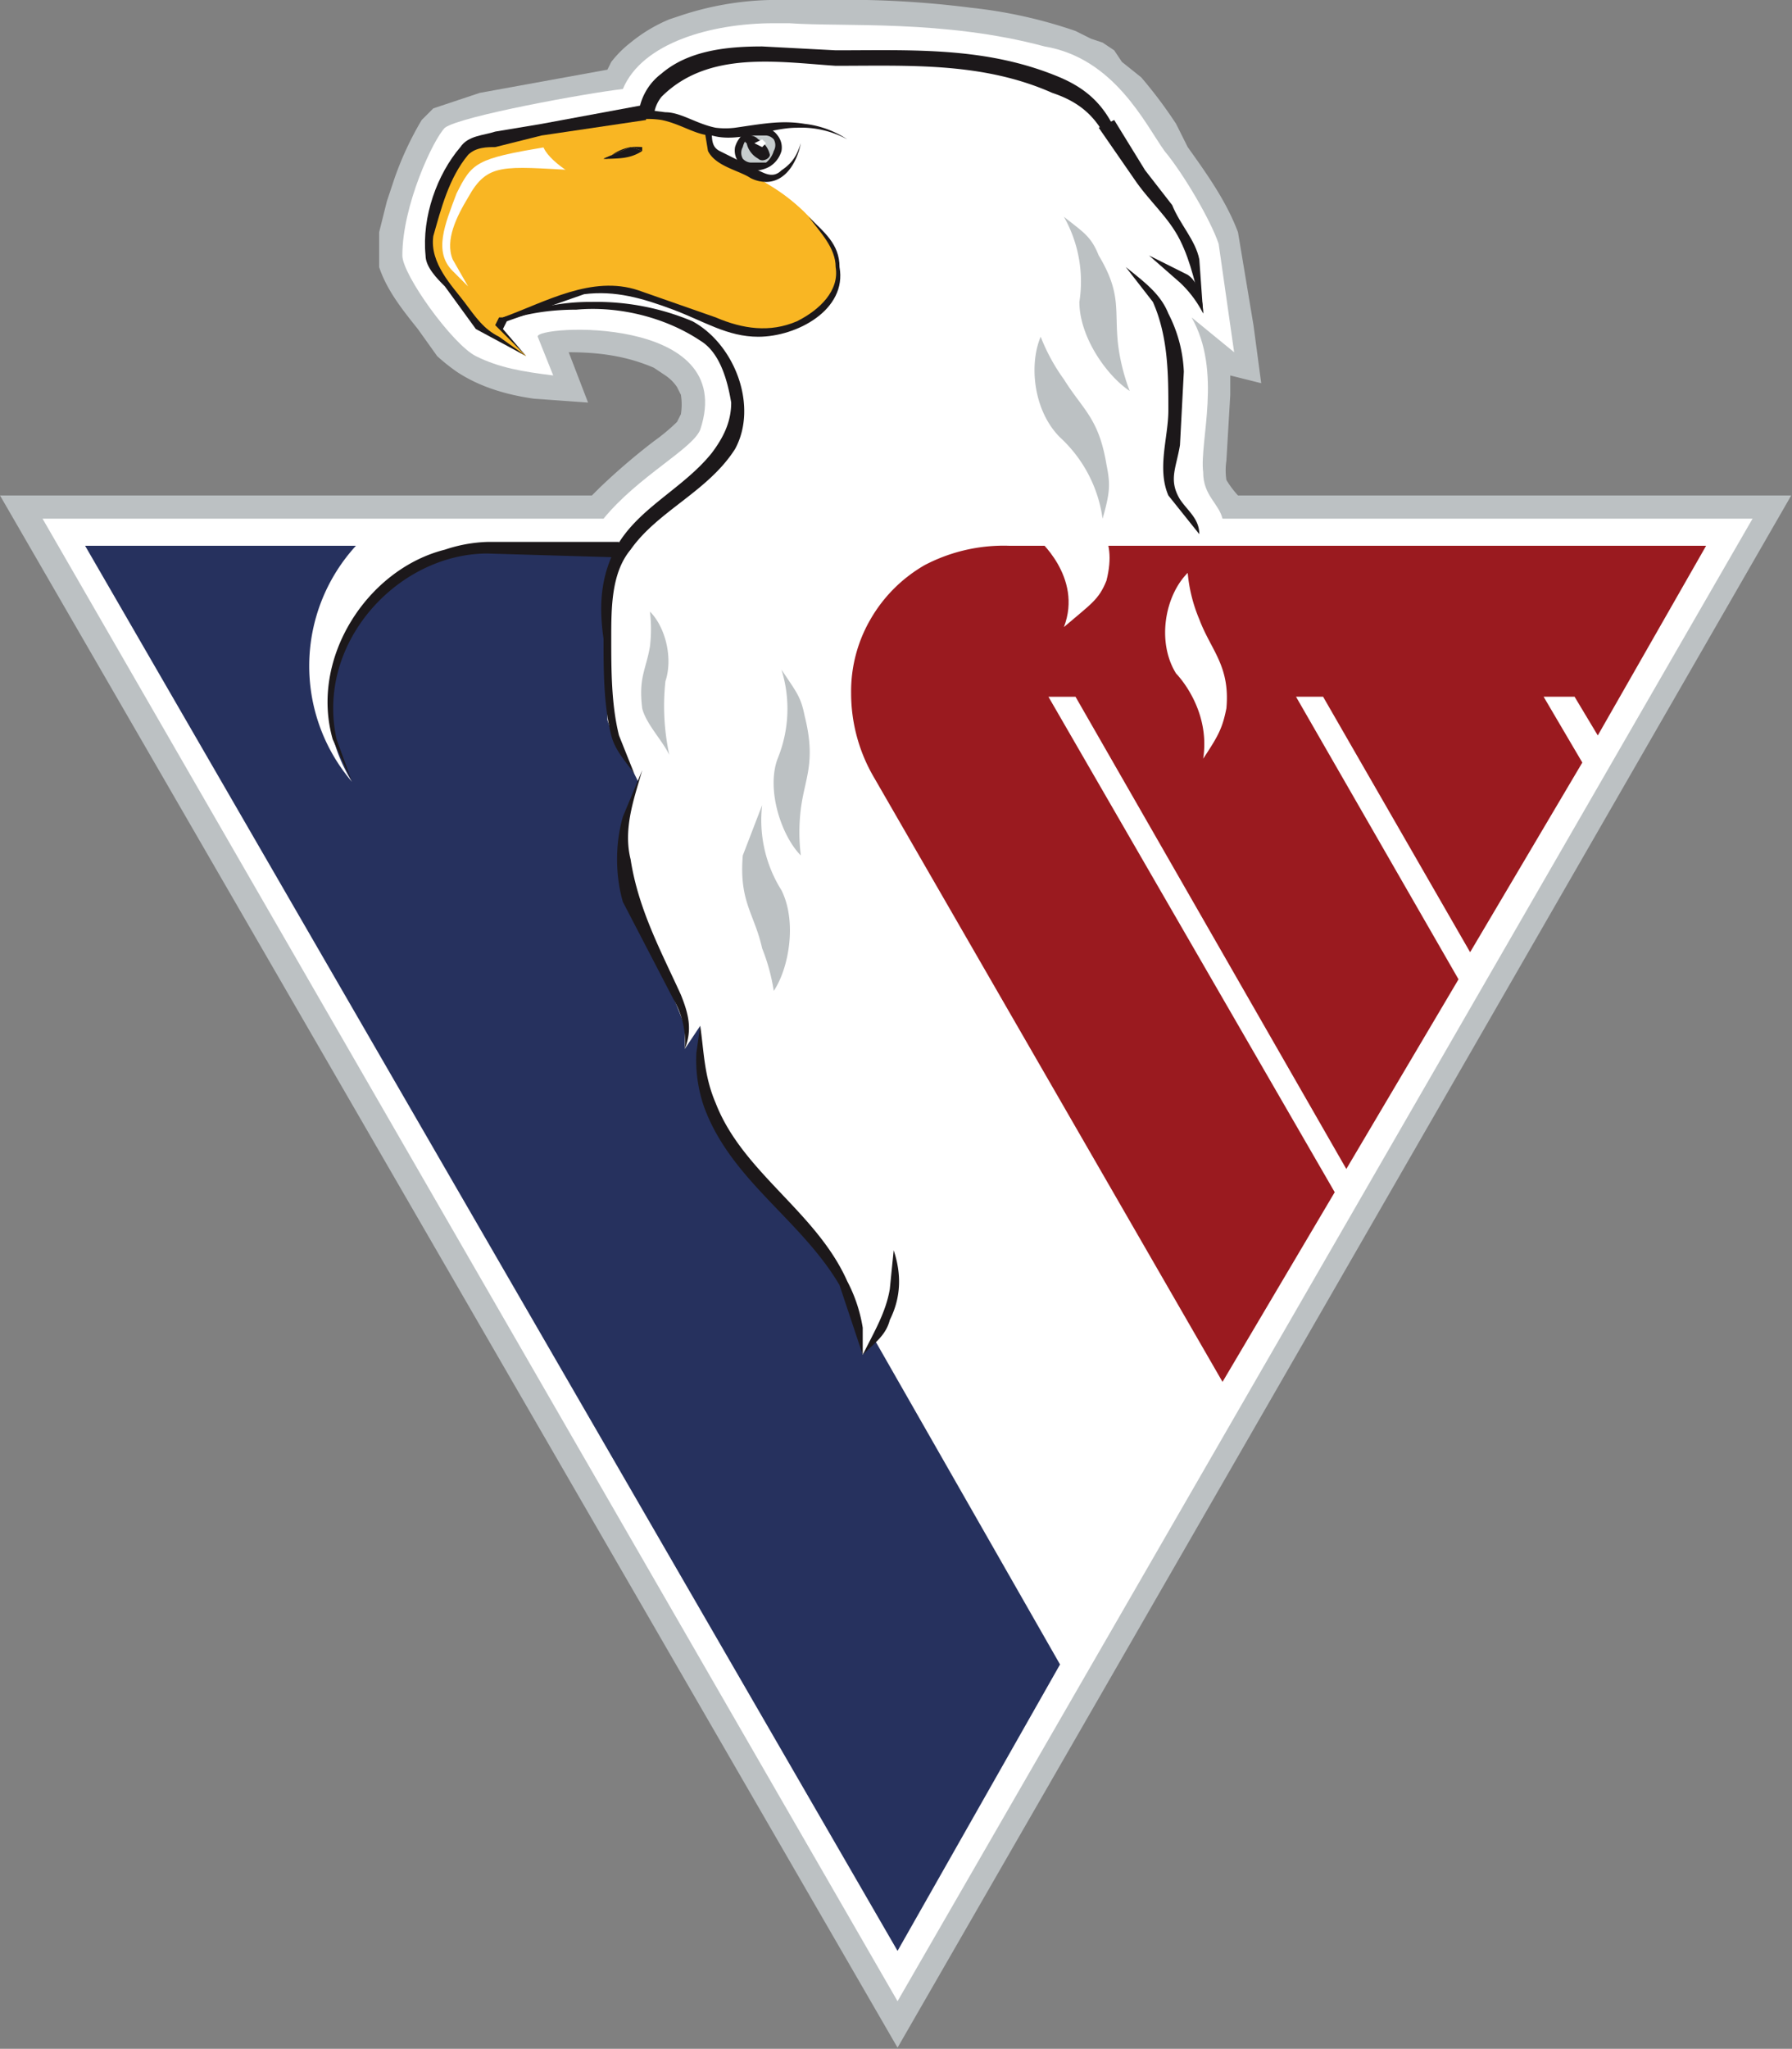
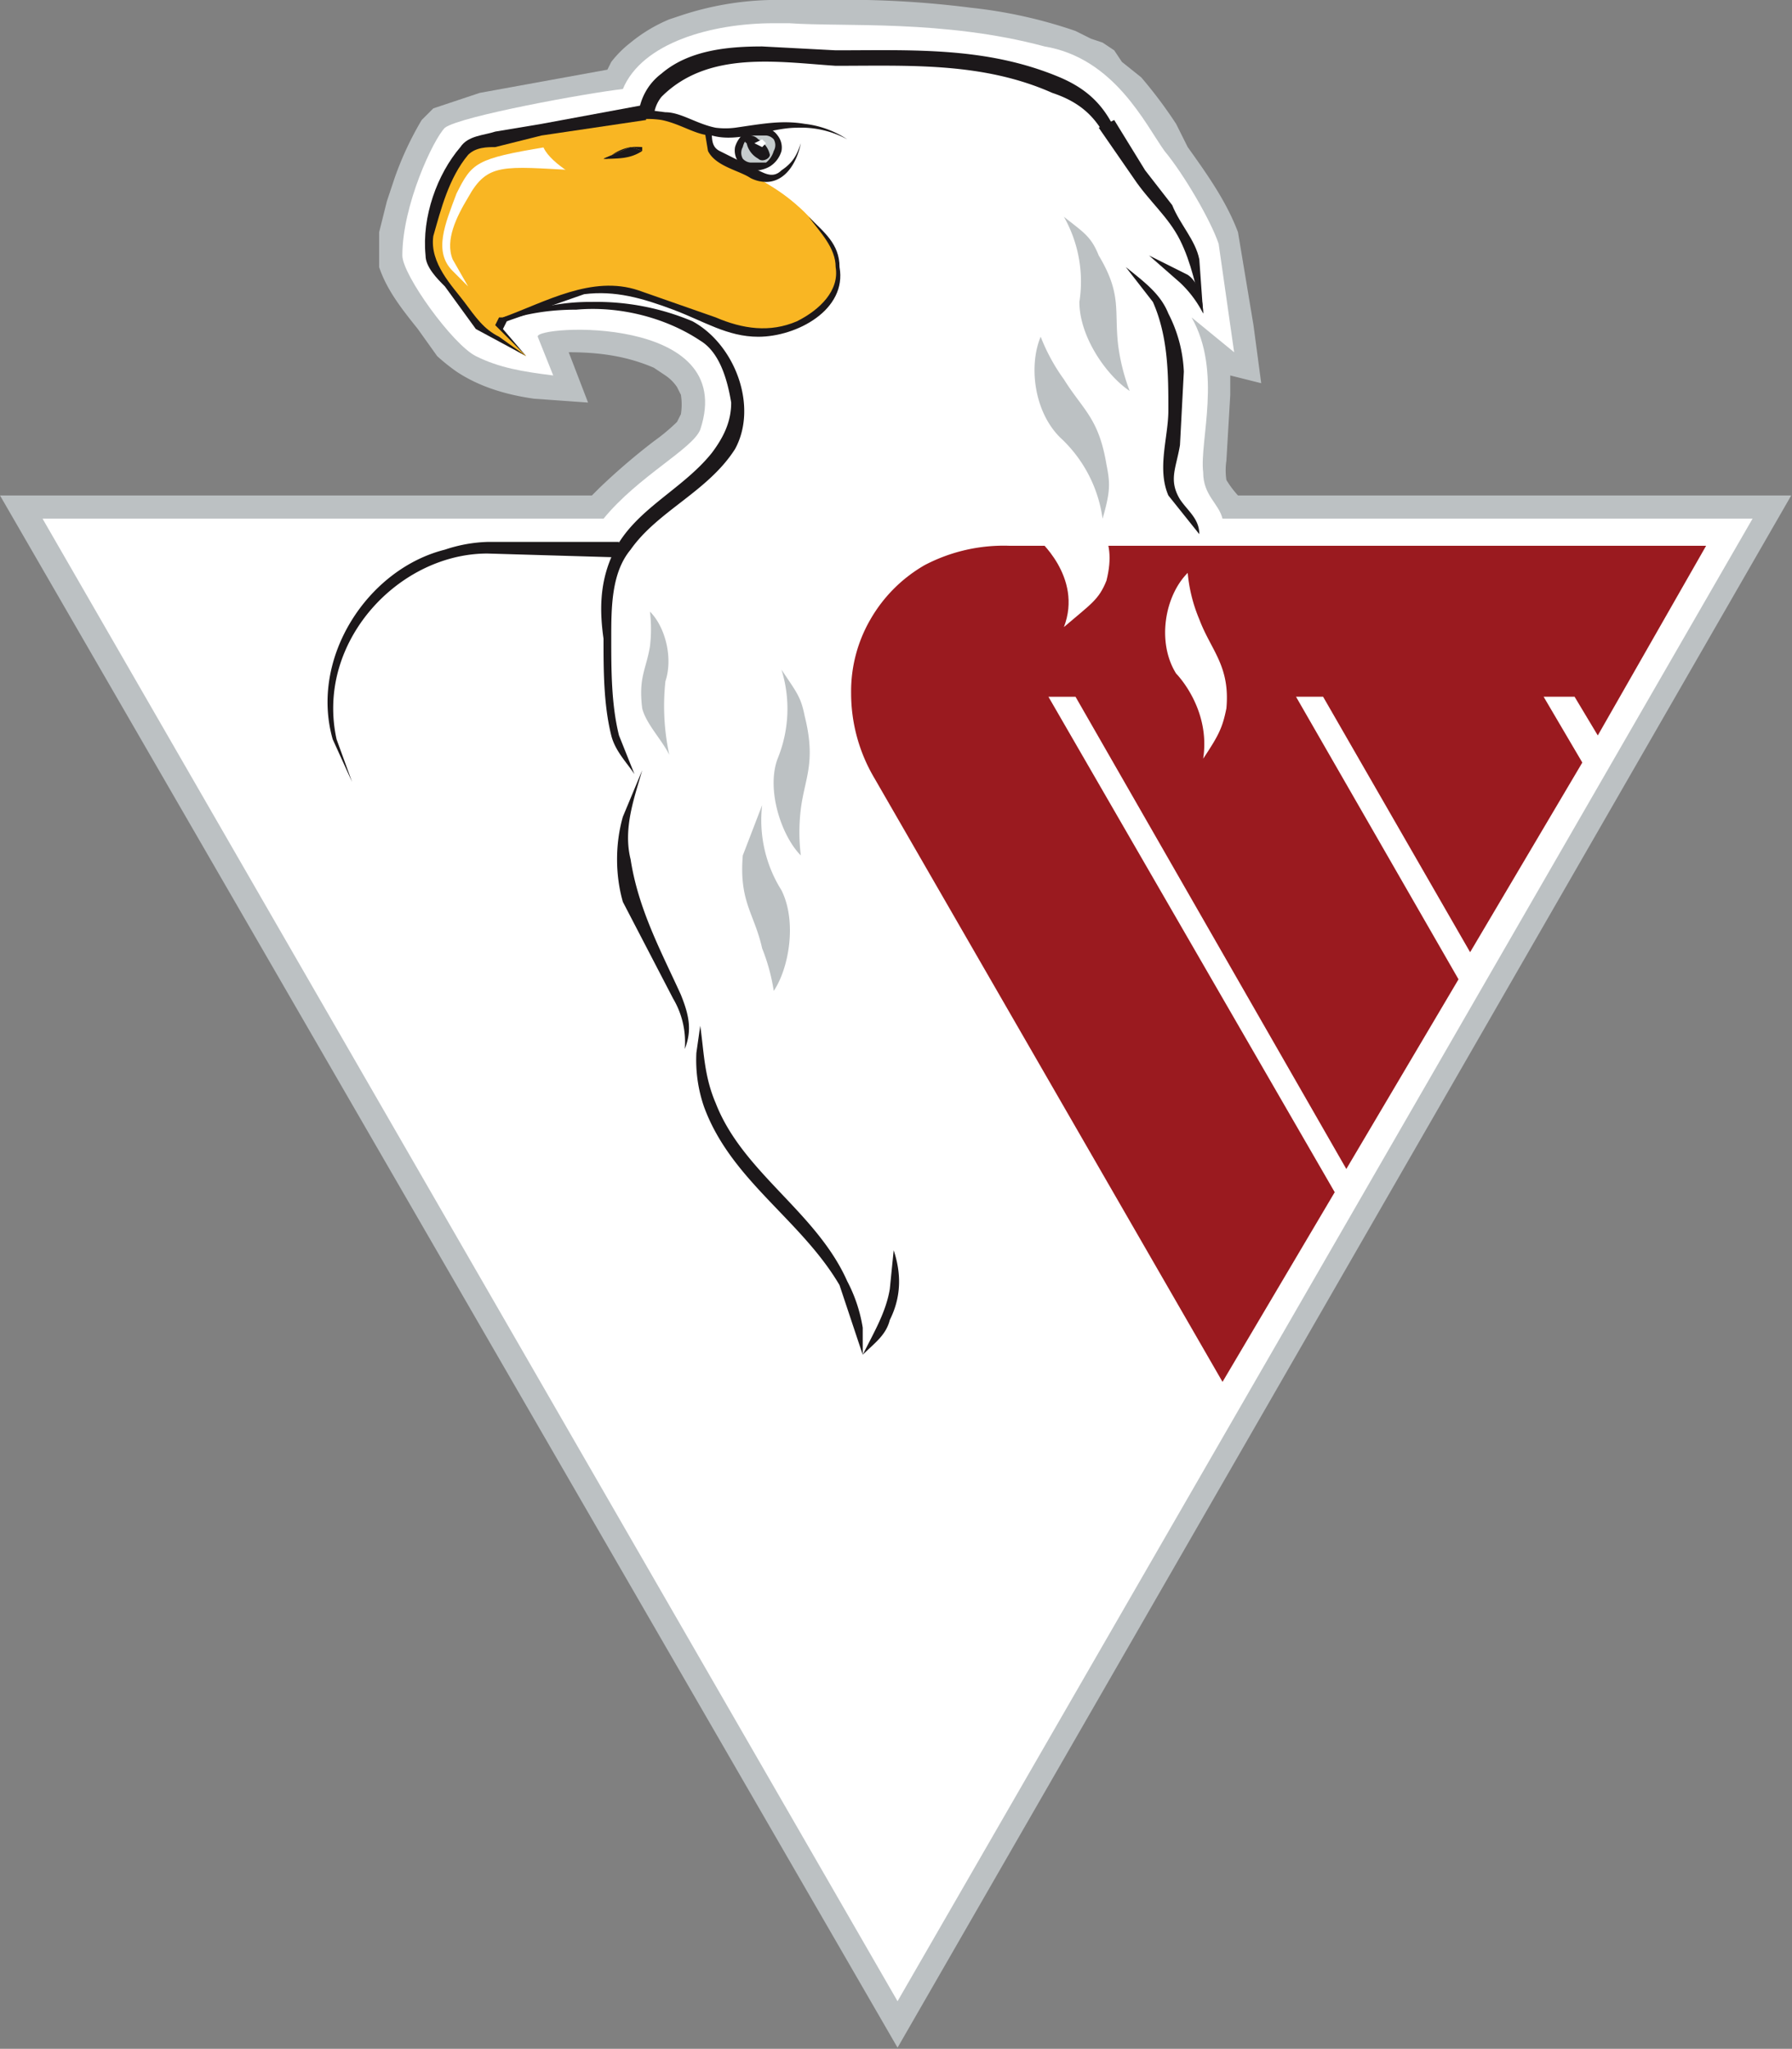
<svg xmlns="http://www.w3.org/2000/svg" viewBox="0 0 463.2 529.3">
  <rect x="0" y="0" width="463.2" height="529.3" fill="#808080" stroke="none" />
  <g fill-rule="evenodd">
    <path d="M199 0a79 79 0 00-23 4l-3 1a40 40 0 00-10 6 28 28 0 00-5 5l-1 2-33 6-12 4-1 1-2 2a83 83 0 00-7 15l-2 6-2 8v9c2 6 6 11 10 16l5 7a51 51 0 005 4c6 4 13 6 20 7l14 1-5-13c8 0 15 1 22 4l3 2a11 11 0 013 3l1 2a16 16 0 010 5l-1 2a51 51 0 01-6 5 167 167 0 00-14 12l-2 2H0l232 401 231-401H320a25 25 0 01-3-4 17 17 0 010-5l1-17v-5l8 2-2-15-4-24c-3-8-8-15-13-22l-3-6a117 117 0 00-9-12l-5-4-2-3-3-2-3-1-4-2a123 123 0 00-27-6 256 256 0 00-27-2h-21z" fill="#bcc1c3" />
    <path d="M161 23c-9 1-42 7-46 10-3 3-11 20-11 33 0 5 13 23 19 26s12 4 20 5l-4-10c-1-3 52-6 42 24-2 5-16 12-25 23H11l221 383 221-383H316c-1-4-5-6-5-12-1-8 5-26-3-40l11 9-4-28c-2-6-9-18-14-24-5-7-13-24-31-27-26-7-52-5-66-6h-4c-16 0-34 5-39 17z" fill="#fff" />
-     <path d="M22 141l210 363 42-74-48-84-3 4-4-16c-10-22-35-31-38-57v-12l-4 6v-6l-6-15-9-23-1-14 4-11-1-2-5-8-2-6v-10l-1-24 4-10h-34c-23 0-54 29-35 60a46 46 0 011-61z" fill="#26315e" />
    <path d="M122 38l-6 6-5 19v2l1 4 13 16 4 3 7 4-5-5-1-1-1-2v-1l21-8h11l7 2 3 1 18 7 10 1 2-1 6-1 5-4 2-1 3-8-1-5-2-4c-13-18-25-16-30-24l-1-4-4-2-7-2h-5z" fill="#f9b623" />
    <path d="M122 38l-6 6-5 19 1 6 13 16 4 3 7 4-5-5-2-3v-1l21-8h11l10 3 17 6a71 71 0 009-37l-1-1-10-5-2-3-1-4-12-4h-4z" fill="#f9b623" />
    <path d="M118 50c-3 8-6 15-1 20l4 4-4-7c-2-5 1-11 4-16 5-9 9-8 28-7-5-1-7-4-8-6-18 3-19 4-23 12z" fill="#fff" />
    <path d="M148 32c-21 3 6 18 12 18 16 2 17 13 19 18 6 17 32 18 35 11 10-23-24-35-30-40-3-2-1-5-4-6-6-3-11-4-15-4-7 0-11 3-17 3z" fill="#f9b623" />
    <g fill="#1c181a">
      <path d="M183 39c2 4 8 5 11 7a9 9 0 004 1c5 0 8-5 9-10-1 3-2 5-5 7-2 2-4 1-6 0l-10-5c-2-1-2-3-2-5l-2-1 1 6z" />
      <path d="M164 31a23 23 0 017 0c5 1 9 4 13 4 7 2 15-2 22-2a25 25 0 0113 3 25 25 0 00-11-4c-6-1-11 0-18 1a20 20 0 01-5 0c-5-1-9-4-13-4l-8-1z" />
      <path d="M140 32l-12 2c-3 1-7 1-9 4-6 7-10 18-9 28 0 3 3 6 5 8l8 11 13 7-7-5c-4-2-6-5-9-9s-9-10-8-17c2-7 4-15 9-21 2-2 5-2 7-2l12-3 27-4v-4z" />
    </g>
    <path d="M194 35c-3 1-4 4-3 6s5 3 7 1 4-4 3-6a4 4 0 00-4-2 7 7 0 00-3 1z" fill="#c6cccd" />
    <g fill="#1c181a">
      <path d="M196 33l-3 1a7 7 0 00-3 4 5 5 0 001 4 5 5 0 003 2h2a8 8 0 003-1 7 7 0 003-4 5 5 0 00-1-4 5 5 0 00-3-2zm2 2a3 3 0 012 1 3 3 0 010 3 6 6 0 01-2 3h-4a3 3 0 01-2-1 3 3 0 010-3 5 5 0 012-3h2z" />
      <path d="M193 37a6 6 0 003 4c1 1 3 0 3-1a6 6 0 00-3-4 3 3 0 00-2-1 1 1 0 00-1 2zM171 19a15 15 0 00-6 11h4a9 9 0 012-5c12-12 30-9 45-8 19 0 38-1 56 7 6 2 10 5 13 10l3-1c-3-6-7-10-14-13-19-8-38-7-58-7l-19-1c-9 0-19 1-26 7z" />
      <path d="M284 33l9 13c4 6 9 10 12 16s4 12 6 19l-1-14c-1-5-5-9-7-14l-7-9-8-13zM216 69c1 6-4 11-10 14-7 3-14 2-21-1l-20-7c-12-4-24 3-35 7h-1l-1 2 8 8-6-7 1-2 20-7c8-1 15 1 23 4s14 7 22 7c10 0 23-7 21-18 0-6-4-9-8-13 3 4 7 8 7 13z" />
      <path d="M142 79l-12 3v1c6-2 12-3 19-3 11-1 23 2 32 8 5 3 7 10 8 16 0 5-2 9-5 13-8 10-21 15-26 27-3 7-3 14-2 21 0 8 0 17 2 25 1 4 4 7 6 10l-4-10c-2-8-2-17-2-25s0-17 5-23c7-10 20-15 27-26 6-11 0-27-11-33a64 64 0 00-26-5 56 56 0 00-11 1zM298 78c4 9 4 19 4 28 0 7-3 15 0 22l8 10c0-4-3-6-5-9-3-5-1-8 0-14l1-19a36 36 0 00-4-15c-2-5-6-8-11-12zM161 211c-2 7-2 15 0 22l13 25a22 22 0 013 13c2-5 1-9-1-14-5-11-11-22-13-35-2-8 1-16 3-23zM156 41c4 0 7 0 10-2a20 20 0 00-3-1l-7 3z" />
      <path d="M156 41a21 21 0 003 0 12 12 0 007-2v-1a21 21 0 00-3 0l-7 3zm7-3a20 20 0 013 1 12 12 0 01-7 2 19 19 0 01-2 0 12 12 0 016-3zM305 73a29 29 0 016 8c0-3-1-8-4-10l-10-5zM231 323l-1 10c-1 6-4 11-7 17 3-3 6-5 7-9 3-6 3-12 1-18z" />
    </g>
    <g fill="#bcc1c3">
      <path d="M274 113a35 35 0 0111 21c2-7 2-9 1-14-2-12-6-14-11-22a49 49 0 01-6-11c-3 7-2 19 5 26zM279 78c0 9 7 19 13 23a52 52 0 01-3-12c-1-9 1-13-5-23-2-5-4-6-9-10a34 34 0 014 22zM168 167c-1 6-3 8-2 16 1 4 5 8 7 12a60 60 0 01-1-19c2-6 0-14-4-18a38 38 0 010 9zM192 221c-1 12 3 15 5 24a50 50 0 013 11c4-6 6-18 2-26a34 34 0 01-5-22l-5 13zM201 196c-3 8 1 20 6 25a49 49 0 010-12c1-8 4-12 1-24-1-5-2-6-6-12a34 34 0 01-1 23z" />
    </g>
    <path d="M126 140a38 38 0 00-11 2c-20 5-35 28-29 49l5 11-4-11a37 37 0 010-16c4-18 21-32 39-32l34 1v-4z" fill="#1c181a" />
    <path d="M261 141a44 44 0 00-22 5 38 38 0 00-14 14 37 37 0 00-5 19 43 43 0 006 22l90 156 29-49-74-128h7l70 122 29-49-42-73h7l38 66 29-49-10-17h8l6 10 28-49z" fill="#9a1a1f" />
    <path d="M304 174s9 9 7 22c4-6 5-8 6-13 1-11-4-15-7-23a40 40 0 01-3-12c-6 6-8 18-3 26z" fill="#fff" />
    <path d="M180 272a37 37 0 002 14c7 19 25 29 35 46l6 18v-7a39 39 0 00-4-12c-8-18-27-28-34-46-3-7-3-13-4-20z" fill="#1c181a" />
    <g fill="#fff">
      <path d="M195 37l2 1 1-1-1-1zM268 139s12 10 7 23c7-6 9-7 11-12 3-12-3-15-8-24-1-4-4-5-4-10-9 6-13 15-6 23z" />
    </g>
  </g>
</svg>